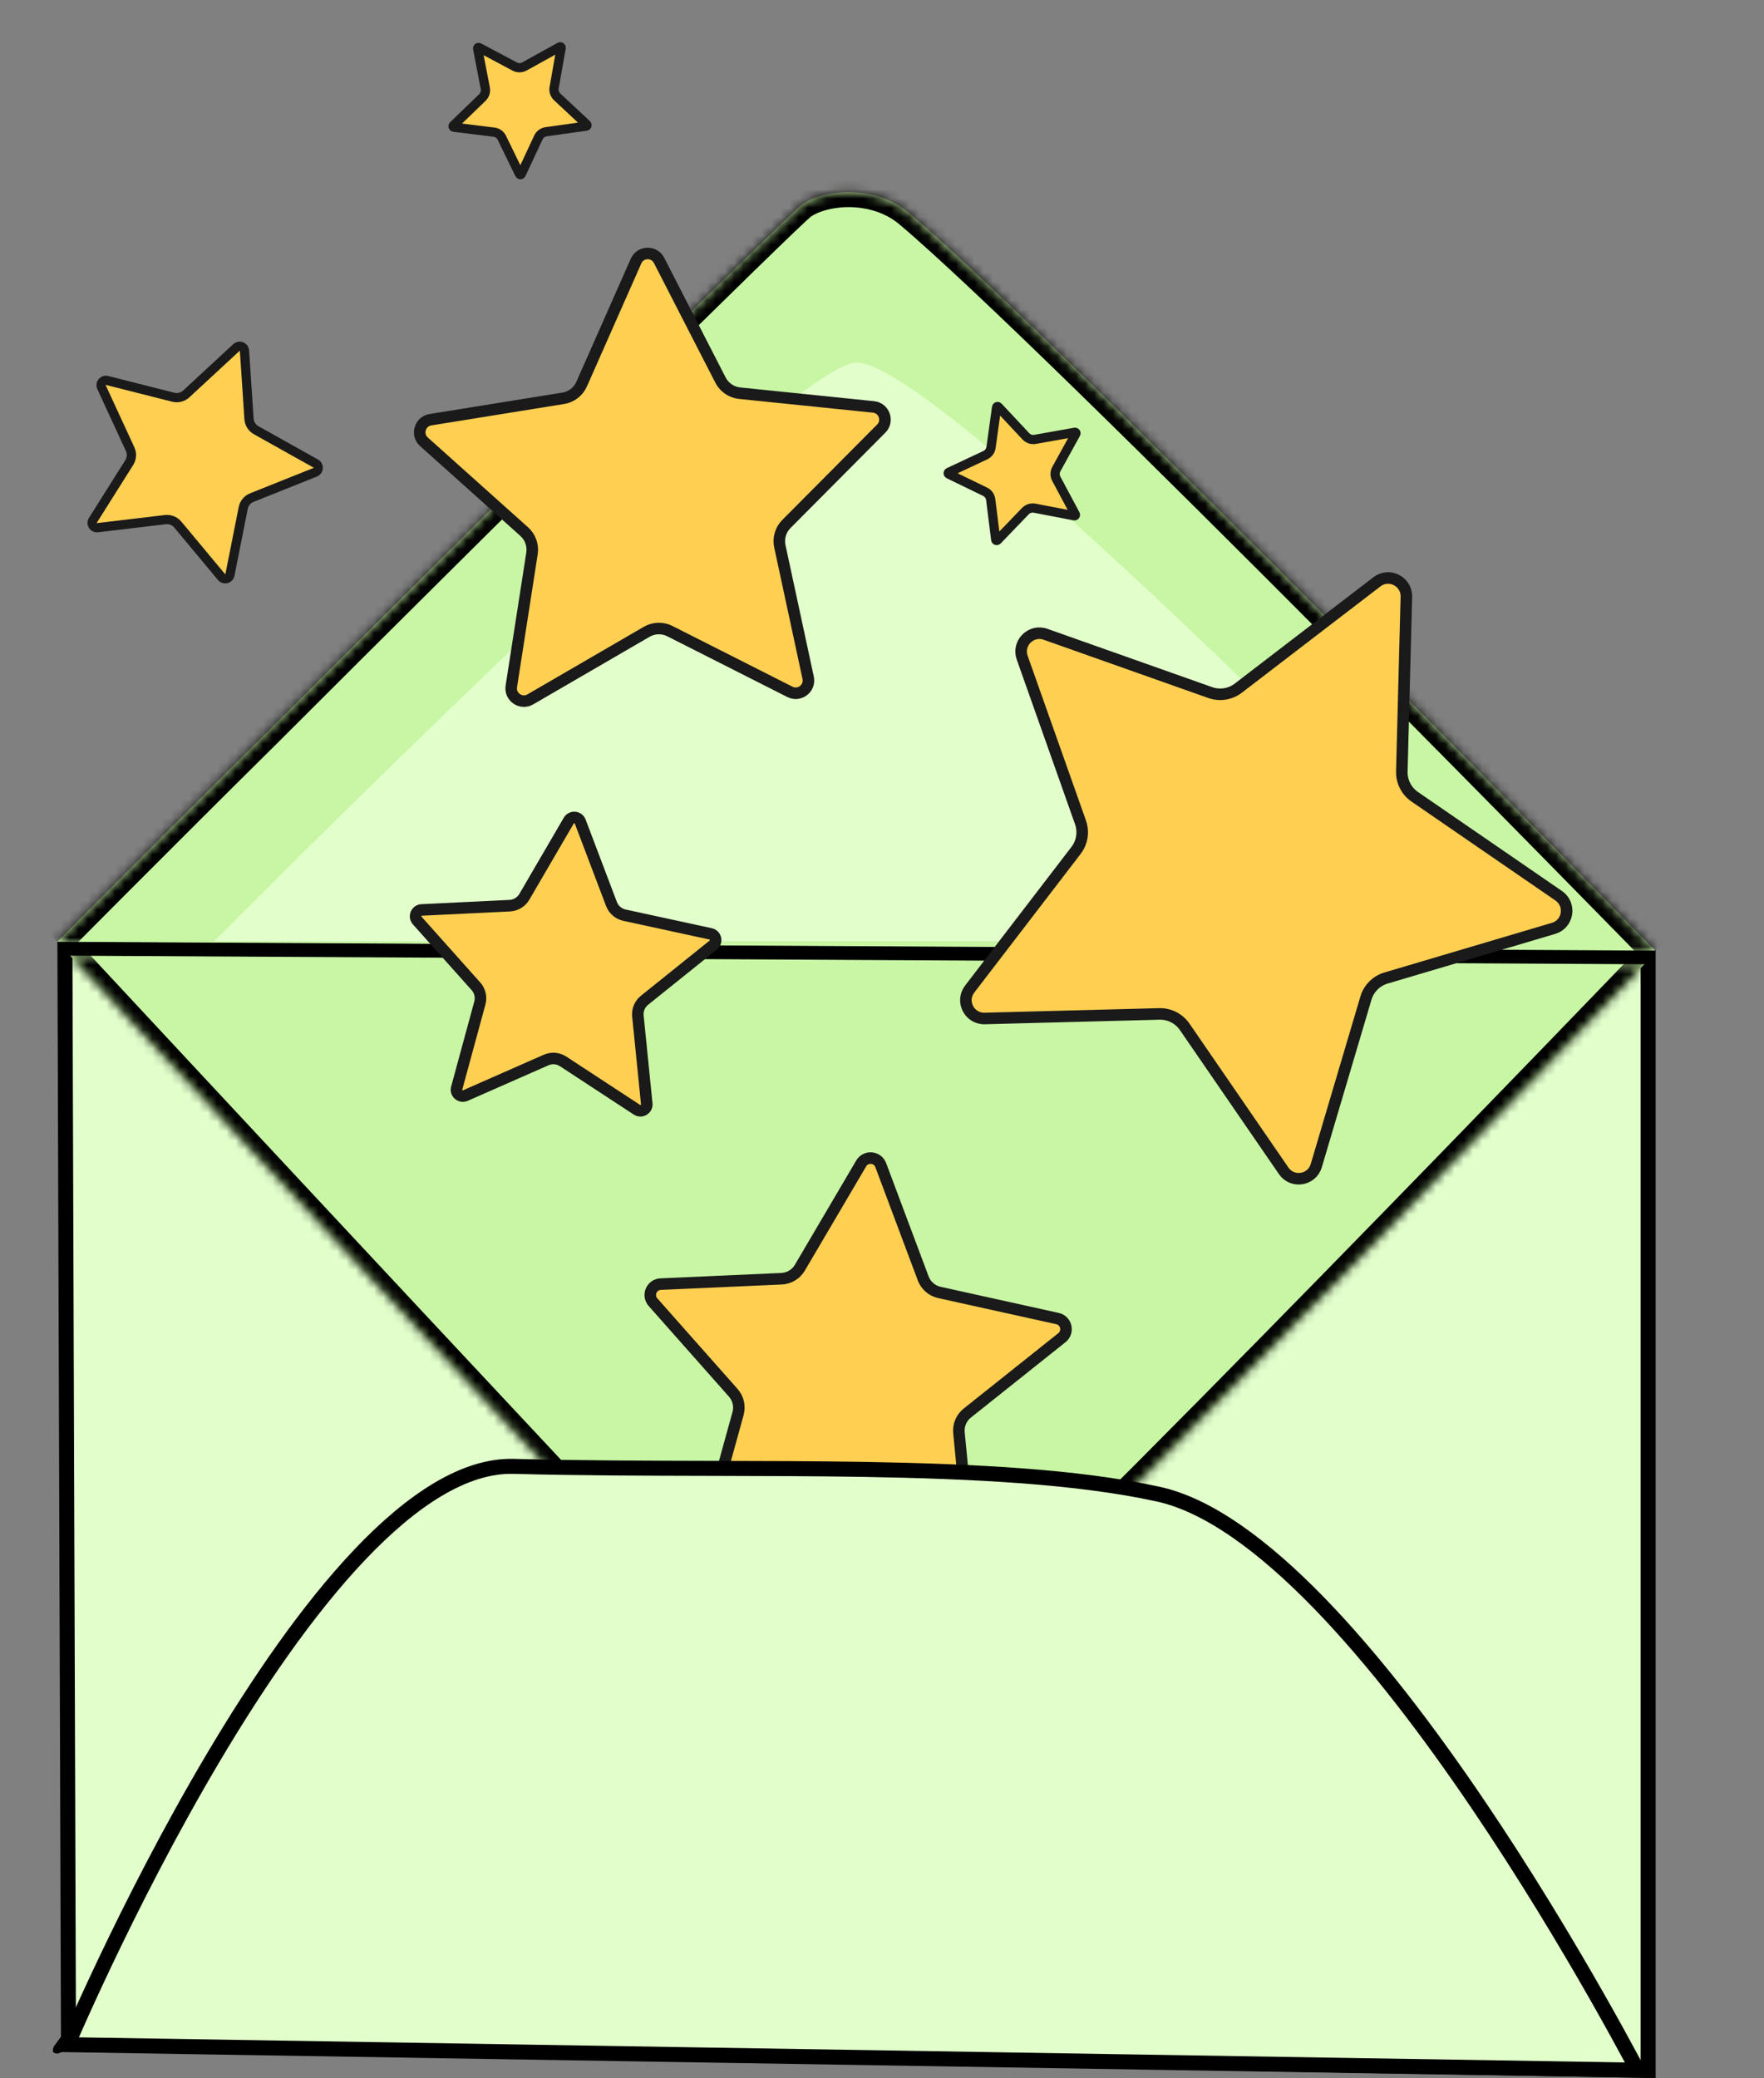
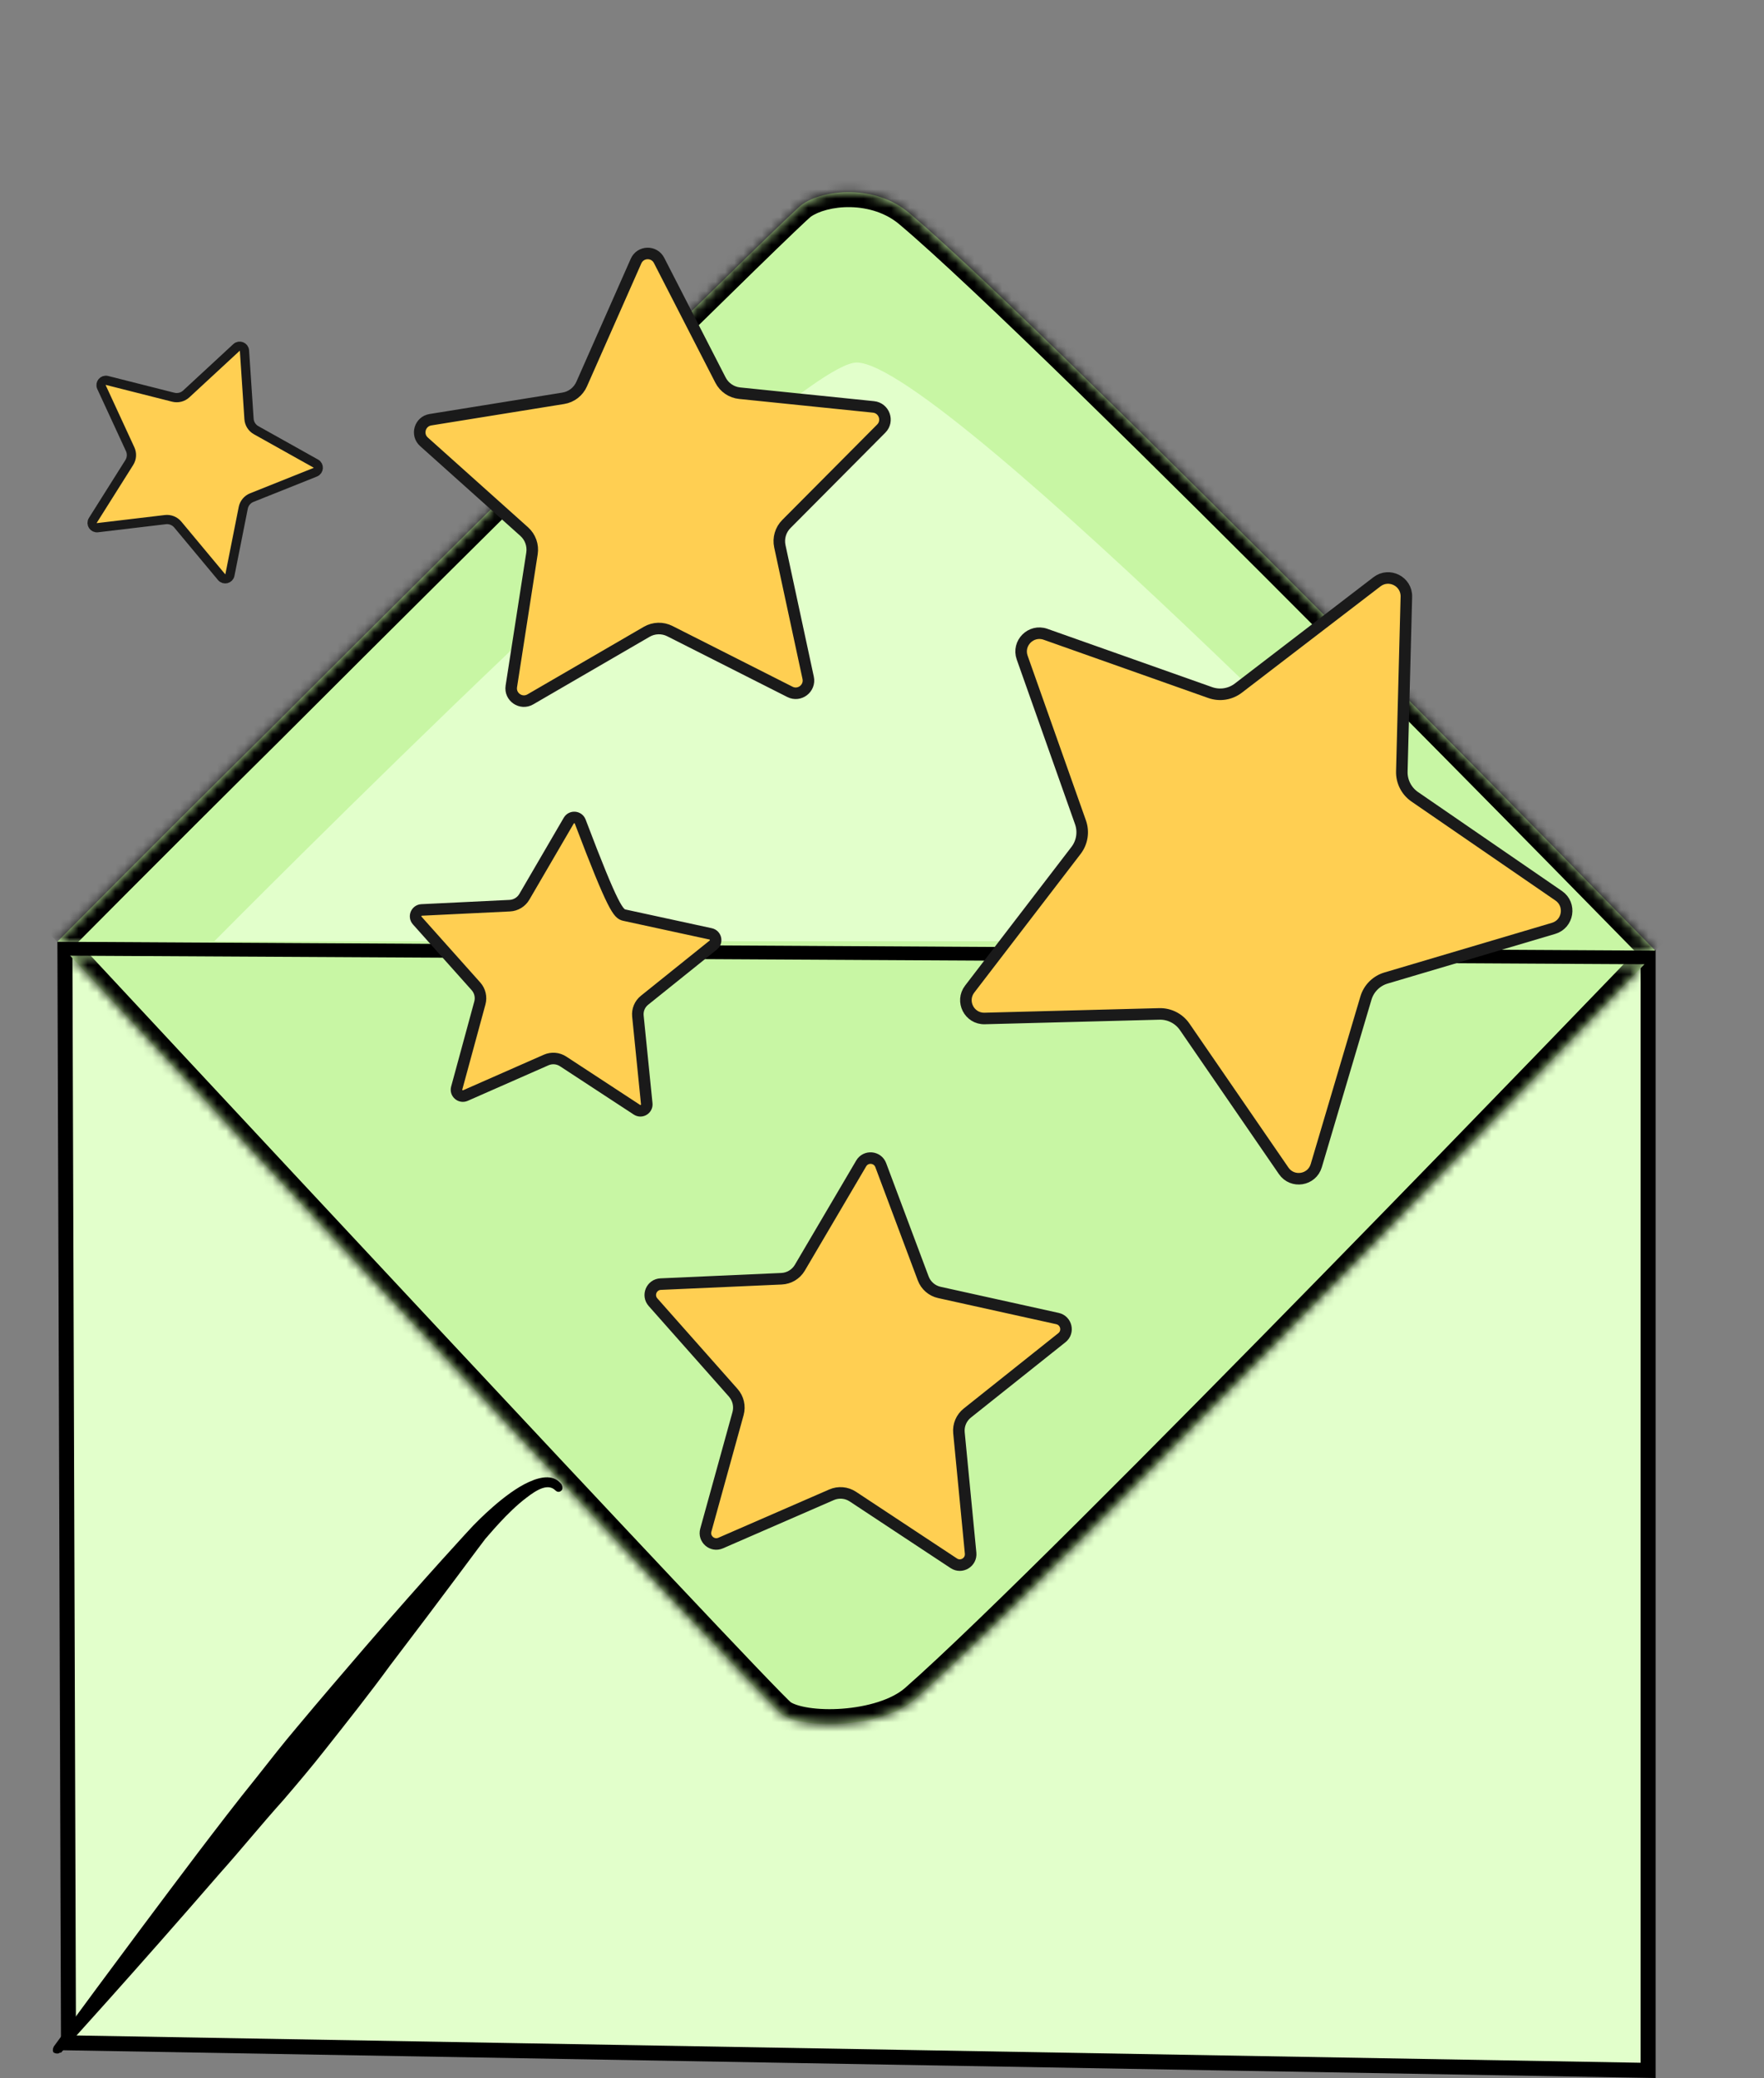
<svg xmlns="http://www.w3.org/2000/svg" width="191" height="225" viewBox="0 0 191 225" fill="none">
  <rect x="0" y="0" width="191" height="225" fill="#808080" stroke="none" />
  <path d="M178.455 224.173L7.416 221.191L7.029 102.768L178.455 103.675V224.173Z" fill="#E2FFCB" stroke="black" stroke-width="1.624" />
  <mask id="path-2-inside-1_4000_5720" fill="white">
    <path fill-rule="evenodd" clip-rule="evenodd" d="M6.208 101.969C6.208 101.969 15.997 92.067 29.087 79.108C52.388 55.807 85.376 23.212 86.816 22.165C89.172 20.463 94.801 19.939 98.466 23.081C114.305 36.433 179.233 102.932 179.233 102.932" />
  </mask>
  <path fill-rule="evenodd" clip-rule="evenodd" d="M6.208 101.969C6.208 101.969 15.997 92.067 29.087 79.108C52.388 55.807 85.376 23.212 86.816 22.165C89.172 20.463 94.801 19.939 98.466 23.081C114.305 36.433 179.233 102.932 179.233 102.932" fill="#C8F6A4" />
  <path d="M29.087 79.108L30.23 80.262L30.236 80.256L29.087 79.108ZM86.816 22.165L85.864 20.848L85.86 20.851L86.816 22.165ZM98.466 23.081L97.409 24.315L97.419 24.323L98.466 23.081ZM6.208 101.969C7.363 103.112 7.363 103.112 7.363 103.111C7.363 103.111 7.363 103.111 7.363 103.111C7.364 103.111 7.364 103.11 7.365 103.11C7.366 103.109 7.368 103.107 7.37 103.104C7.375 103.1 7.382 103.093 7.391 103.083C7.41 103.064 7.438 103.035 7.476 102.998C7.55 102.922 7.662 102.81 7.808 102.662C8.101 102.366 8.534 101.929 9.095 101.364C10.216 100.234 11.848 98.592 13.889 96.545C17.971 92.452 23.688 86.739 30.23 80.262L27.945 77.953C21.396 84.436 15.674 90.154 11.588 94.251C9.546 96.3 7.912 97.944 6.789 99.075C6.227 99.641 5.793 100.079 5.5 100.376C5.353 100.524 5.241 100.637 5.166 100.713C5.129 100.75 5.1 100.779 5.081 100.798C5.072 100.808 5.065 100.815 5.06 100.82C5.057 100.822 5.056 100.824 5.054 100.826C5.054 100.826 5.053 100.827 5.053 100.827C5.053 100.827 5.053 100.827 5.053 100.827C5.053 100.827 5.052 100.827 6.208 101.969ZM30.236 80.256C41.884 68.609 55.953 54.637 67.29 43.447C72.959 37.852 77.943 32.954 81.599 29.39C83.427 27.608 84.92 26.162 86 25.131C86.54 24.615 86.972 24.207 87.289 23.913C87.644 23.585 87.776 23.475 87.771 23.479L85.86 20.851C85.675 20.986 85.381 21.253 85.083 21.528C84.747 21.839 84.3 22.261 83.755 22.782C82.664 23.825 81.162 25.279 79.331 27.064C75.668 30.635 70.679 35.538 65.008 41.135C53.666 52.33 39.592 66.306 27.939 77.959L30.236 80.256ZM87.767 23.482C88.579 22.895 90.195 22.387 92.113 22.431C93.992 22.474 95.925 23.043 97.409 24.315L99.523 21.848C97.342 19.978 94.628 19.238 92.187 19.183C89.785 19.128 87.409 19.732 85.865 20.848L87.767 23.482ZM97.419 24.323C105.27 30.942 125.4 50.84 143.638 69.16C152.741 78.303 161.349 87.031 167.682 93.472C170.849 96.692 173.446 99.341 175.252 101.185C176.154 102.107 176.859 102.828 177.338 103.318C177.578 103.563 177.761 103.75 177.884 103.876C177.946 103.939 177.993 103.987 178.024 104.019C178.039 104.035 178.051 104.047 178.059 104.055C178.063 104.059 178.066 104.062 178.068 104.064C178.069 104.065 178.07 104.066 178.07 104.066C178.07 104.067 178.071 104.067 179.233 102.932C180.395 101.797 180.395 101.797 180.395 101.796C180.394 101.796 180.393 101.795 180.392 101.794C180.39 101.792 180.387 101.789 180.383 101.785C180.376 101.777 180.364 101.765 180.348 101.749C180.317 101.717 180.27 101.669 180.208 101.606C180.085 101.479 179.901 101.292 179.662 101.046C179.182 100.556 178.476 99.835 177.573 98.912C175.766 97.067 173.167 94.416 169.999 91.194C163.663 84.75 155.05 76.018 145.94 66.868C127.754 48.6 107.501 28.573 99.513 21.839L97.419 24.323Z" fill="black" mask="url(#path-2-inside-1_4000_5720)" />
  <path fill-rule="evenodd" clip-rule="evenodd" d="M23.207 101.912H162.912C162.912 101.912 102.118 39.253 92.755 39.253C85.217 39.253 23.207 101.912 23.207 101.912Z" fill="#E2FFCB" />
  <mask id="path-5-inside-2_4000_5720" fill="white">
    <path fill-rule="evenodd" clip-rule="evenodd" d="M7.6 103.478C7.6 103.478 82.267 183.765 84.623 185.598C86.979 187.3 95.357 187.169 99.022 184.027C114.862 170.151 178.054 104.406 178.054 104.406" />
  </mask>
  <path fill-rule="evenodd" clip-rule="evenodd" d="M7.6 103.478C7.6 103.478 82.267 183.765 84.623 185.598C86.979 187.3 95.357 187.169 99.022 184.027C114.862 170.151 178.054 104.406 178.054 104.406" fill="#C8F6A4" />
  <path d="M84.623 185.598L83.626 186.88L83.648 186.898L83.672 186.915L84.623 185.598ZM99.022 184.027L100.079 185.261L100.086 185.255L100.093 185.249L99.022 184.027ZM7.6 103.478C6.411 104.584 6.411 104.585 6.412 104.585C6.412 104.586 6.413 104.587 6.414 104.588C6.416 104.59 6.42 104.594 6.424 104.599C6.433 104.609 6.447 104.623 6.465 104.643C6.501 104.681 6.554 104.739 6.625 104.815C6.766 104.967 6.976 105.192 7.25 105.487C7.797 106.075 8.601 106.939 9.624 108.038C11.67 110.237 14.596 113.381 18.115 117.159C25.152 124.715 34.56 134.808 44.041 144.96C53.522 155.11 63.078 165.32 70.412 173.107C74.078 177 77.191 180.291 79.463 182.666C80.598 183.853 81.527 184.815 82.211 185.512C82.843 186.156 83.37 186.681 83.626 186.88L85.62 184.316C85.633 184.325 85.556 184.26 85.33 184.039C85.132 183.845 84.864 183.577 84.529 183.235C83.86 182.554 82.943 181.604 81.811 180.42C79.548 178.054 76.442 174.771 72.777 170.88C65.448 163.098 55.895 152.892 46.415 142.742C36.935 132.592 27.529 122.5 20.492 114.944C16.974 111.167 14.049 108.024 12.002 105.825C10.979 104.725 10.176 103.862 9.629 103.274C9.355 102.979 9.145 102.754 9.004 102.602C8.933 102.526 8.88 102.468 8.844 102.43C8.826 102.411 8.812 102.396 8.803 102.386C8.799 102.381 8.795 102.378 8.793 102.375C8.792 102.374 8.791 102.373 8.791 102.373C8.79 102.372 8.79 102.372 7.6 103.478ZM83.672 186.915C84.576 187.568 85.848 187.927 87.108 188.118C88.419 188.317 89.925 188.363 91.453 188.249C94.435 188.026 97.859 187.163 100.079 185.261L97.965 182.794C96.52 184.033 93.923 184.806 91.211 185.009C89.891 185.107 88.632 185.063 87.595 184.906C86.507 184.741 85.849 184.479 85.574 184.281L83.672 186.915ZM100.093 185.249C108.071 178.26 127.883 158.298 145.639 140.149C154.531 131.061 162.927 122.407 169.1 116.025C172.187 112.834 174.718 110.211 176.478 108.386C177.357 107.473 178.044 106.76 178.511 106.275C178.745 106.032 178.923 105.846 179.043 105.721C179.103 105.659 179.149 105.612 179.179 105.58C179.195 105.564 179.206 105.552 179.214 105.544C179.218 105.54 179.221 105.537 179.222 105.535C179.223 105.534 179.224 105.533 179.225 105.533C179.225 105.532 179.225 105.532 178.054 104.406C176.883 103.281 176.883 103.281 176.882 103.281C176.882 103.282 176.881 103.283 176.88 103.284C176.878 103.286 176.875 103.289 176.872 103.292C176.864 103.3 176.853 103.312 176.837 103.328C176.807 103.36 176.762 103.407 176.702 103.469C176.582 103.594 176.403 103.779 176.17 104.022C175.704 104.506 175.017 105.219 174.138 106.131C172.38 107.955 169.85 110.577 166.765 113.766C160.595 120.145 152.203 128.795 143.317 137.877C125.517 156.07 105.812 175.919 97.952 182.805L100.093 185.249Z" fill="black" mask="url(#path-5-inside-2_4000_5720)" />
  <path fill-rule="evenodd" clip-rule="evenodd" d="M6.606 222.252C6.606 222.252 14.591 213.481 23.885 202.747C26.11 200.26 28.336 197.511 30.692 194.892C32.263 193.06 33.703 191.358 35.143 189.526C37.63 186.384 40.117 183.242 42.212 180.362C48.102 172.639 52.422 166.749 52.553 166.618C52.815 166.356 54.909 163.738 57.004 162.167C58.182 161.25 59.36 160.596 60.145 161.381C60.276 161.512 60.538 161.643 60.8 161.381C60.931 161.25 60.931 160.989 60.8 160.727C60.014 159.68 58.705 159.811 57.265 160.465C54.647 161.643 51.636 164.785 51.244 165.178C51.113 165.309 46.139 170.676 39.593 178.268C37.237 181.017 34.75 183.897 32.132 187.039C30.692 188.74 29.252 190.573 27.812 192.406C25.587 195.155 23.492 197.903 21.398 200.652C12.889 211.91 5.82 221.597 5.82 221.597C5.69 221.859 5.69 222.121 5.82 222.252C6.082 222.382 6.344 222.382 6.475 222.252H6.606Z" fill="black" />
  <path d="M71.536 139.039L84.62 138.457C85.441 138.42 86.188 137.971 86.605 137.262L93.246 125.974C93.749 125.12 95.017 125.23 95.365 126.158L99.962 138.422C100.25 139.191 100.909 139.763 101.711 139.94L114.499 142.768C115.467 142.982 115.754 144.222 114.979 144.84L104.736 153.002C104.093 153.514 103.753 154.317 103.833 155.135L105.095 168.171C105.19 169.157 104.099 169.814 103.273 169.267L92.345 162.048C91.659 161.595 90.791 161.52 90.037 161.848L78.029 167.076C77.121 167.472 76.159 166.637 76.423 165.682L79.913 153.059C80.132 152.266 79.935 151.417 79.39 150.802L70.707 140.998C70.049 140.256 70.546 139.083 71.536 139.039Z" fill="#FFCF52" stroke="#1A1A1A" stroke-width="1.25" />
-   <path d="M45.657 98.525L55.193 98.063C55.849 98.031 56.444 97.669 56.775 97.102L61.583 88.854C61.875 88.353 62.618 88.415 62.824 88.957L66.21 97.884C66.443 98.497 66.971 98.952 67.612 99.091L76.943 101.116C77.51 101.239 77.68 101.964 77.228 102.327L69.785 108.306C69.273 108.717 69.004 109.36 69.07 110.013L70.028 119.512C70.086 120.089 69.449 120.476 68.964 120.158L60.977 114.927C60.428 114.567 59.734 114.51 59.133 114.774L50.395 118.621C49.864 118.854 49.3 118.368 49.452 117.809L51.959 108.596C52.131 107.963 51.971 107.285 51.534 106.795L45.176 99.673C44.79 99.24 45.078 98.553 45.657 98.525Z" fill="#FFCF52" stroke="#1A1A1A" stroke-width="1.25" />
-   <path d="M177.299 224.147L7.313 221.388C7.501 220.952 7.744 220.394 8.039 219.728C8.818 217.965 9.957 215.444 11.395 212.421C14.271 206.373 18.338 198.32 23.103 190.288C27.872 182.249 33.322 174.264 38.958 168.332C44.632 162.361 50.326 158.65 55.584 158.771C62.681 158.958 70.032 158.974 77.294 158.991C82.741 159.003 88.138 159.015 93.34 159.098C105.529 159.295 116.715 159.884 125.333 161.763L125.337 161.764C130.782 162.922 136.807 167.374 142.837 173.581C148.84 179.761 154.742 187.568 159.949 195.248C165.153 202.924 169.65 210.452 172.846 216.063C174.444 218.868 175.716 221.192 176.588 222.814C176.867 223.333 177.105 223.779 177.299 224.147Z" fill="#E2FFCB" stroke="black" stroke-width="1.624" />
+   <path d="M45.657 98.525L55.193 98.063C55.849 98.031 56.444 97.669 56.775 97.102L61.583 88.854C61.875 88.353 62.618 88.415 62.824 88.957C66.443 98.497 66.971 98.952 67.612 99.091L76.943 101.116C77.51 101.239 77.68 101.964 77.228 102.327L69.785 108.306C69.273 108.717 69.004 109.36 69.07 110.013L70.028 119.512C70.086 120.089 69.449 120.476 68.964 120.158L60.977 114.927C60.428 114.567 59.734 114.51 59.133 114.774L50.395 118.621C49.864 118.854 49.3 118.368 49.452 117.809L51.959 108.596C52.131 107.963 51.971 107.285 51.534 106.795L45.176 99.673C44.79 99.24 45.078 98.553 45.657 98.525Z" fill="#FFCF52" stroke="#1A1A1A" stroke-width="1.25" />
  <path d="M113.205 68.678L131.039 74.99C132.07 75.355 133.215 75.174 134.082 74.508L149.093 62.994C150.414 61.981 152.32 62.952 152.277 64.617L151.785 83.528C151.756 84.621 152.283 85.654 153.183 86.273L168.772 96.991C170.144 97.935 169.81 100.047 168.213 100.521L150.075 105.897C149.027 106.207 148.207 107.027 147.897 108.075L142.521 126.213C142.048 127.81 139.935 128.144 138.991 126.772L128.274 111.183C127.654 110.282 126.621 109.756 125.528 109.784L106.617 110.277C104.952 110.32 103.981 108.414 104.995 107.093L116.509 92.082C117.174 91.215 117.355 90.07 116.991 89.039L110.679 71.205C110.123 69.635 111.636 68.123 113.205 68.678Z" fill="#FFCF52" stroke="#1A1A1A" stroke-width="1.25" />
  <path d="M46.607 45.446L60.99 43.126C61.87 42.984 62.617 42.407 62.978 41.592L68.869 28.267C69.339 27.205 70.831 27.162 71.361 28.195L78.013 41.157C78.42 41.95 79.2 42.483 80.085 42.573L94.579 44.059C95.734 44.178 96.237 45.583 95.418 46.407L85.145 56.739C84.517 57.37 84.251 58.276 84.439 59.147L87.505 73.39C87.749 74.526 86.568 75.438 85.531 74.913L72.531 68.337C71.736 67.934 70.792 67.962 70.022 68.409L57.423 75.726C56.418 76.309 55.186 75.468 55.365 74.32L57.602 59.923C57.739 59.043 57.421 58.154 56.758 57.559L45.906 47.838C45.04 47.063 45.46 45.631 46.607 45.446Z" fill="#FFCF52" stroke="#1A1A1A" stroke-width="1.25" />
  <path d="M11.588 41.194L18.763 43.01C19.262 43.136 19.79 43.001 20.168 42.652L25.601 37.625C25.921 37.328 26.442 37.536 26.471 37.971L26.962 45.357C26.995 45.87 27.287 46.331 27.736 46.582L34.196 50.195C34.577 50.408 34.54 50.968 34.135 51.13L27.262 53.879C26.785 54.07 26.436 54.49 26.337 54.994L24.896 62.254C24.811 62.683 24.268 62.821 23.988 62.486L19.25 56.799C18.921 56.404 18.415 56.202 17.904 56.263L10.554 57.137C10.12 57.188 9.821 56.714 10.053 56.344L13.998 50.081C14.272 49.646 14.307 49.102 14.091 48.635L10.989 41.915C10.806 41.518 11.165 41.087 11.588 41.194Z" fill="#FFCF52" stroke="#1A1A1A" />
-   <path d="M49.081 13.595L52.231 10.557C52.5 10.298 52.619 9.92 52.548 9.554L51.717 5.256C51.701 5.172 51.79 5.106 51.866 5.146L55.729 7.204C56.059 7.379 56.455 7.376 56.781 7.195L60.611 5.077C60.687 5.035 60.777 5.099 60.762 5.184L59.999 9.494C59.934 9.862 60.06 10.238 60.332 10.492L63.531 13.48C63.594 13.539 63.56 13.645 63.475 13.657L59.14 14.264C58.77 14.315 58.452 14.55 58.294 14.889L56.441 18.854C56.404 18.932 56.293 18.933 56.255 18.855L54.339 14.92C54.176 14.585 53.853 14.354 53.483 14.309L49.139 13.771C49.054 13.76 49.019 13.655 49.081 13.595Z" fill="#FFCF52" stroke="#1A1A1A" />
-   <path d="M102.722 51.146L106.684 49.286C107.022 49.128 107.257 48.809 107.308 48.44L107.908 44.104C107.92 44.019 108.026 43.985 108.085 44.048L111.077 47.242C111.333 47.514 111.708 47.639 112.076 47.574L116.385 46.805C116.47 46.79 116.534 46.88 116.493 46.955L114.38 50.788C114.199 51.115 114.197 51.511 114.373 51.84L116.435 55.701C116.476 55.777 116.41 55.866 116.325 55.85L112.027 55.025C111.66 54.955 111.283 55.075 111.024 55.343L107.99 58.498C107.93 58.56 107.825 58.525 107.814 58.44L107.271 54.097C107.225 53.726 106.994 53.405 106.658 53.242L102.72 51.331C102.643 51.293 102.643 51.182 102.722 51.146Z" fill="#FFCF52" stroke="#1A1A1A" />
</svg>